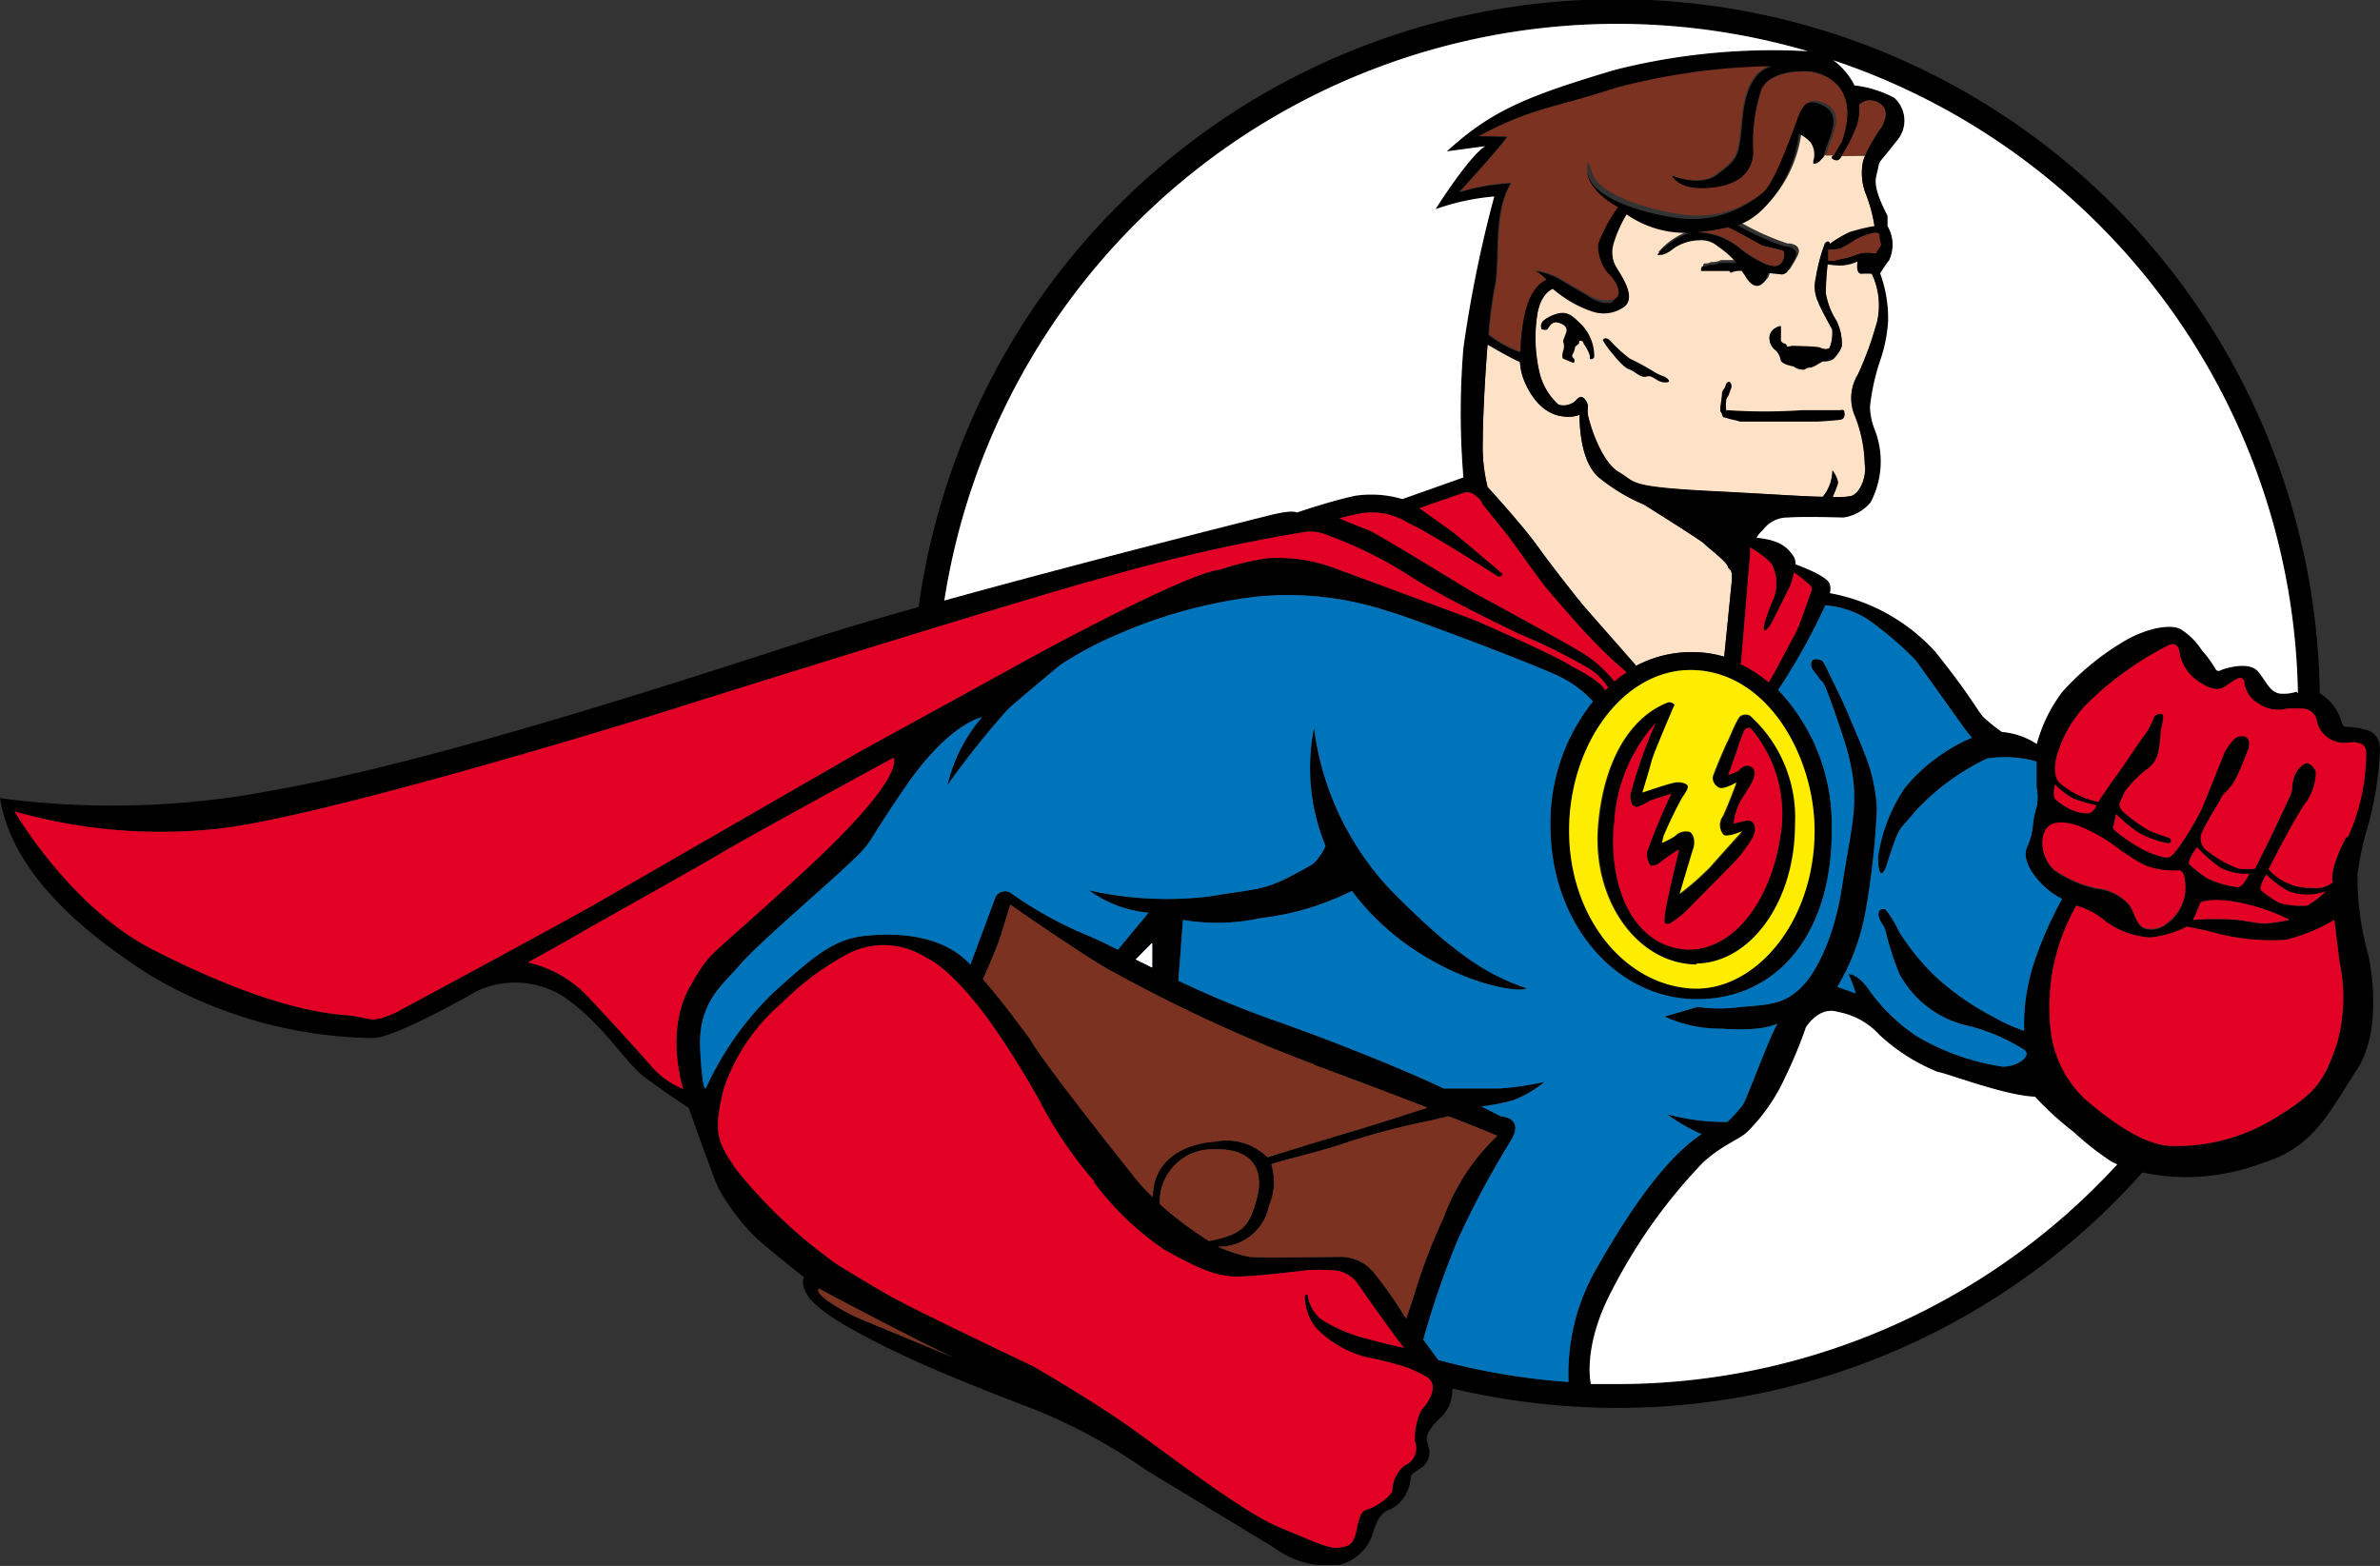
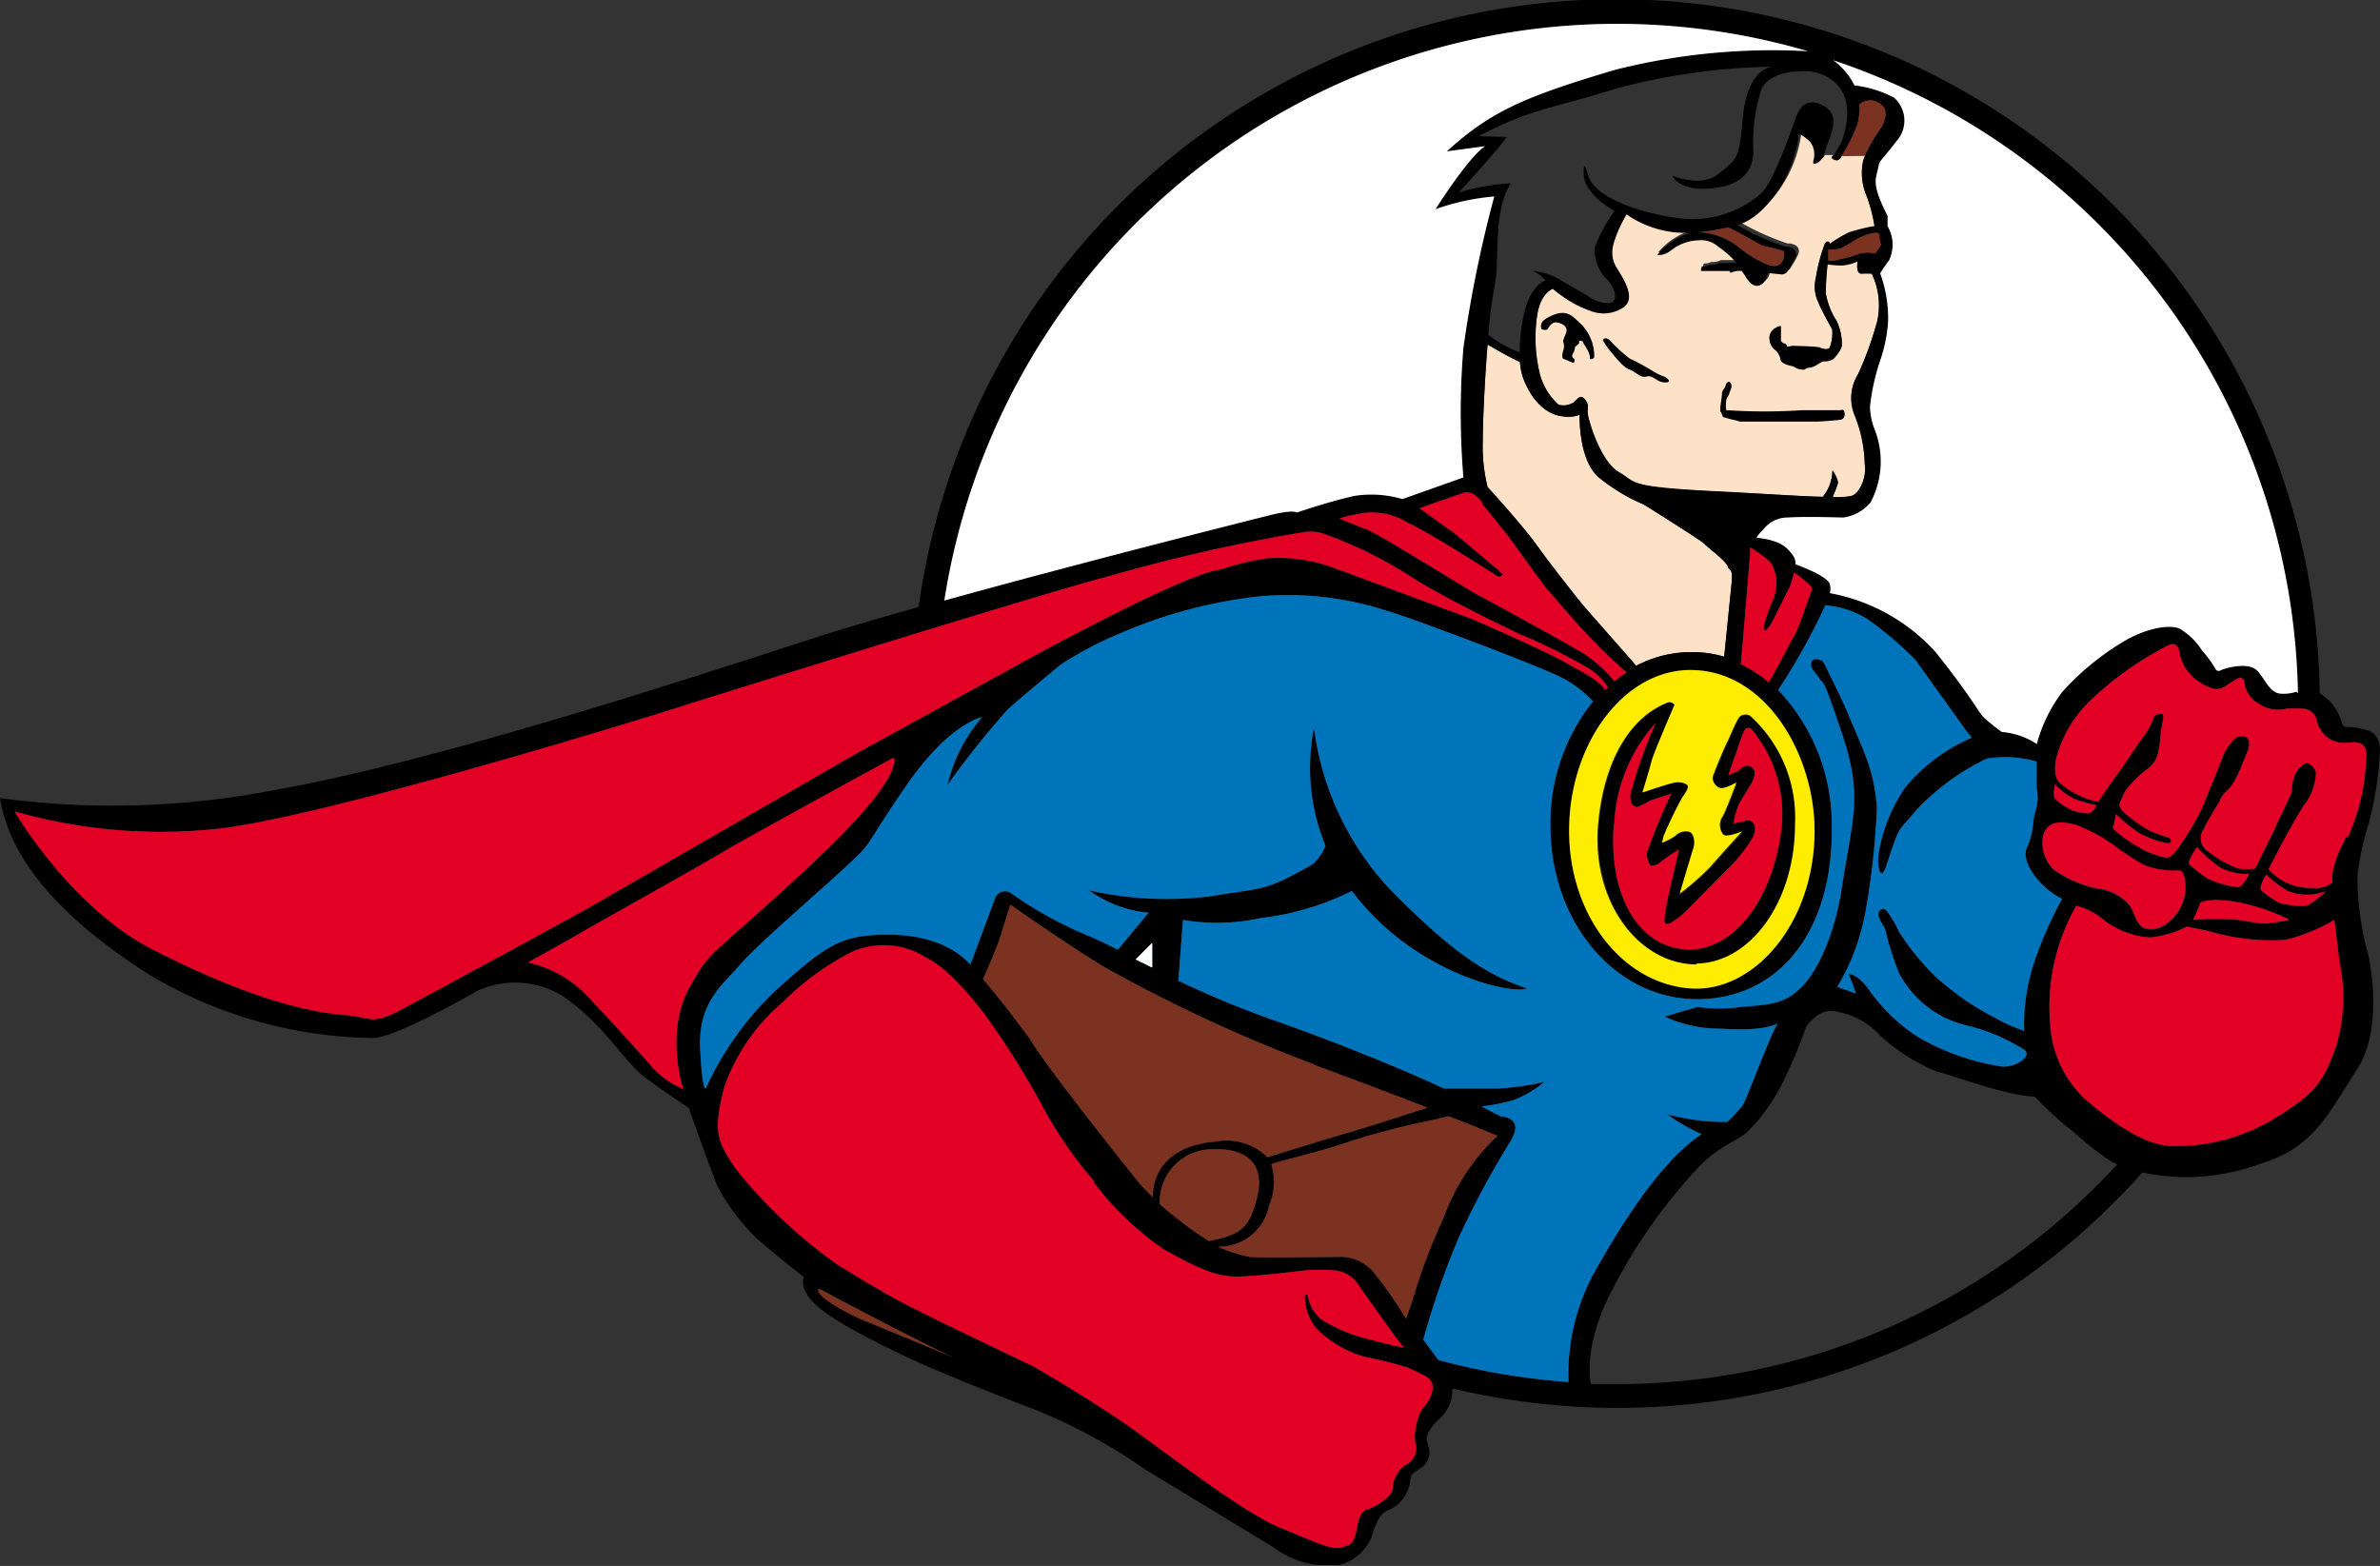
<svg xmlns="http://www.w3.org/2000/svg" width="128.76" height="84.72" viewBox="0 0 128.76 84.72">
  <rect x="0" y="0" width="128.76" height="84.72" fill="#333333" stroke="none" />
  <defs>
    <clipPath id="clip-path">
      <rect width="130.95" height="84.67" fill="none" />
    </clipPath>
  </defs>
  <title>logogramm</title>
  <g id="Ebene_2" data-name="Ebene 2">
    <g id="_1_HeaderBar_Kopie_Kopie" data-name="1 HeaderBar Kopie Kopie">
      <g>
        <path d="M101.53,17.55a4,4,0,0,0-.26-2.73,4.58,4.58,0,0,0-.56,0c-.34,0-.2-.67-.2-.67a2.54,2.54,0,0,1-.84.22,4.64,4.64,0,0,1-.79-.06,15.17,15.17,0,0,0-.1,1.56,4,4,0,0,0,.58,1.5,2.81,2.81,0,0,1,.29,1.31c0,.2-.32.63-.46.75a.89.89,0,0,1-.53.13c-.13,0-.49.31-.71.33a.54.54,0,0,0-.32.11.87.87,0,0,1-.6-.17s-.66-.11-.69-.36a1,1,0,0,0-.25-.49.81.81,0,0,1-.35-.75c.07-.48.61-.57.61-.57v.66a.24.24,0,0,0,.14.27c.18.07.15,0,.17.15s.29,0,.29,0,1.44.05,1.55.1.4.08.49,0a2.2,2.2,0,0,0,.14-1s-.7-1.26-.75-1.47a1.91,1.91,0,0,1-.14-1.29,9.59,9.59,0,0,1,.49-1.87c.21-.27.28,0,.28,0a7.15,7.15,0,0,1,1.05-.62,9.92,9.92,0,0,1,1.36-.33,8.19,8.19,0,0,0-.49-1.8,3.09,3.09,0,0,1-.12-1.76,1.54,1.54,0,0,1,.09-.27l-1.26,0-.08.12c-.09.1-.16.17-.36.06s0-.22,0-.22l-.47,0v0l0,0a.53.53,0,0,1-.48.31l0-.15a1.17,1.17,0,0,0-.14-1,2,2,0,0,0-.64-.47,6.89,6.89,0,0,1-2,4.12,3.52,3.52,0,0,1-1.31.83,14.09,14.09,0,0,0,2.54,1.14c.48,0,.74.25.57.62s-.44.77-.44.77a.47.47,0,0,1-.28.13l-.74-.08-.13.36s-.48.87-1.11-.19c-.07-.12-.13-.19-.19-.28a1.11,1.11,0,0,0-.52.07c-.1.08-.15-.07-.15-.07H92.12s0-.24.11-.25a.61.61,0,0,0,.35-.08,1,1,0,0,0,.53-.1H94a5,5,0,0,0-1-.89,1.36,1.36,0,0,0-1-.34,2.51,2.51,0,0,0-1.42.48c-.55.45-.86.32-.86.32a3.83,3.83,0,0,1,1.79-1.18H91.2a5.59,5.59,0,0,1-3.2-1,6.92,6.92,0,0,0-.77,1.65,1.7,1.7,0,0,0,.22,1.34c.37.64,1,1.53.4,2a1.91,1.91,0,0,1-1.8.26A6,6,0,0,1,84,15.63c-.18.09-.69.37-.85,1.47a8.27,8.27,0,0,0,.16,3.19,3.41,3.41,0,0,0,1,1.62,1,1,0,0,0,.85-.15c.15-.11.34-.47.59-.12s.09.43.15.81.68,2.53,1.68,3.11.36.8,5.51,1.05c2.77.13,4.47.24,5.52.28a2.31,2.31,0,0,0,.52-1.43s.35.49.29.73a6.65,6.65,0,0,1-.28.71,4,4,0,0,0,1-.05c.48-.14.85-1.05.74-1.72a7.54,7.54,0,0,0-.57-2.71,2.44,2.44,0,0,1,.2-2.15,18,18,0,0,0,1-2.73" fill="#fde2c7" />
        <g clip-path="url(#clip-path)">
          <path d="M86.45,25.79a9.93,9.93,0,0,0,2.47,1.5c.36.22,3.19,2,3.3,2.14s1.19.95,1.26,1.22.3,0,.19,1l-.39,3.88a6.07,6.07,0,0,0-1.76-.25,6.39,6.39,0,0,0-3,.74L85.78,32.9c-.29-.33-1.76-2.18-2.59-3.34s-2.71-3.21-2.71-3.21a9.09,9.09,0,0,1-.26-2.53c0-1,.1-3.25.26-5.18h0s1.31.77,1.75.94a3.45,3.45,0,0,0,.18.89c.2.53.83,1.92,2.17,2.06a1.72,1.72,0,0,0,.88-.09s-.08,2.39,1,3.35" fill="#fde2c7" />
          <path d="M128.18,44.42a17.85,17.85,0,0,0,.57-3.71c.09-1.17-.84-1.24-.84-1.24a3.17,3.17,0,0,0-.86-.14c-.35,0-.25-.05-.55-.74a2.62,2.62,0,0,0-1-1.08,38.08,38.08,0,0,0-75.8-4.67c-2.21.62-4.22,1.21-5.75,1.71-7.11,2.3-20.38,6.65-29.13,8.2A46,46,0,0,1,0,43.18c.52,3.22,3.1,6.39,8.12,9.58a24.19,24.19,0,0,0,12.05,3.4c1.24,0,5.65-2.55,5.65-2.55a4.9,4.9,0,0,1,4.59.26c2.19,1.46,3.37,3.58,4.46,4.4s2.39,1.67,2.39,1.67,1.44,4.06,1.61,4.34A11.53,11.53,0,0,0,40.94,67c1.08.95,2.56,2.1,2.56,2.1s-.23.3.2,1c.58.87,2.4,1.9,5,3.15s7.26,3,7.26,3A30.09,30.09,0,0,1,62,79.53l6.93,4.2a4.92,4.92,0,0,0,3.48.95,2.61,2.61,0,0,0,1.78-1.48c.27-.93.52-1.38,1-1.53a2,2,0,0,0,1.08-1.4c.09-.55,0-.45.65-.88a1,1,0,0,0,.33-1.21c0-.22-.37-.46.68-1.48a2,2,0,0,0,.64-1.58,38.79,38.79,0,0,0,8.91,1.05,38,38,0,0,0,28.43-12.74,11.18,11.18,0,0,0,3.24.22,11.91,11.91,0,0,0,3.23-.72c2.83-.87,3.61-2.74,5.13-5.06s.62-6.2.62-6.2a15.66,15.66,0,0,1-.59-4.31,16,16,0,0,1,.65-2.94Zm-3.93-7a2.14,2.14,0,0,1-.79.11c-.63,0-.82-.65-1.3-1.21s-1.78-.17-2-.06-.29-.07-.29-.07a6.06,6.06,0,0,0-.73-1,3.69,3.69,0,0,0-1.08-1.1c-.32-.27-1.41-.31-2.91.47a14.35,14.35,0,0,0-3.57,2.87,8.24,8.24,0,0,0-1.38,2.82,4.08,4.08,0,0,0-1.89-.65,10.21,10.21,0,0,1-.94-.75c-.36-.34-.59-1-2.65-3.58A10.18,10.18,0,0,0,99,32.09a1,1,0,0,0,0-.48c-.12-.41-1.38-.9-1.86-1.08a.75.75,0,0,0-.11-.44c-.32-.45-.67-.86-2-1a1.88,1.88,0,0,1,.35-.42A1.65,1.65,0,0,1,96.74,28c1-.07,2.65,0,3,0a2.35,2.35,0,0,0,1.46-.82,4.72,4.72,0,0,0,.2-4h0a3.56,3.56,0,0,1-.23-1.17,11.59,11.59,0,0,1,.56-2.53,8.07,8.07,0,0,0,.42-2.1,7.11,7.11,0,0,0-.43-2.59,8.54,8.54,0,0,1,.49-.72,2,2,0,0,0-.09-1.84l0-.55c-.89-1.74-.63-2-.52-2.54s0-.2,1-1.5a1.66,1.66,0,0,0-.12-2.35,6,6,0,0,0-2.15-.67,3.75,3.75,0,0,0-1.15-1.36,36.81,36.81,0,0,1,25.14,34.25ZM113,44a2.19,2.19,0,0,1-1.08-.26,3.32,3.32,0,0,1-.75-.53c-.12-.17,0-.77,0-.77a4.46,4.46,0,0,0,1,.76,7,7,0,0,0,1.24.36A.62.62,0,0,1,113,44Zm1.89,2.14a8.22,8.22,0,0,0,1.16.72,4.19,4.19,0,0,0,1.64.28c.27,0,.52-.12.55.92a2.4,2.4,0,0,1-1,1.93,1.33,1.33,0,0,1-1.15.28c-.48-.12-.59-.8-.85-1.23a2.66,2.66,0,0,0-1.79-.94,6.31,6.31,0,0,1-2.31-1,2,2,0,0,1-.6-1.83c.19-.68.72-.91,1.85-.57a9.14,9.14,0,0,1,2.47,1.45ZM81.12,30.88c-.22-.15-2.07-1.75-2.53-2.1L76.8,27.5s1-.37,1.37-.48c0,0,.85-.31.85-.29a.69.69,0,0,1,.79.07c.43.33.38.48.39.48S81.59,29,81.59,29s1.84,2.55,2,2.74,2,2.34,2.49,2.81A22.22,22.22,0,0,0,88,36.37a7.21,7.21,0,0,0-.66.49,7.12,7.12,0,0,0-1.68-1.51c-1.13-.69-5.56-3.09-5.88-3.26s-5.28-3.25-5.81-3.44-1.48-.59-1.48-.59-.25,0,1-.26a3.66,3.66,0,0,1,2.7.5c1,.42,4.79,2.85,4.79,2.85s.15.12.25,0,.08-.11-.15-.26Zm5.33-5.09a9.93,9.93,0,0,0,2.47,1.5c.36.22,3.19,2,3.3,2.14s1.19.95,1.26,1.22.3,0,.19,1l-.39,3.88a6.07,6.07,0,0,0-1.76-.25,6.39,6.39,0,0,0-3,.74L85.78,32.9c-.29-.33-1.76-2.18-2.59-3.34s-2.71-3.21-2.71-3.21a9.09,9.09,0,0,1-.26-2.53c0-1,.1-3.25.26-5.18h0s1.31.77,1.75.94a3.45,3.45,0,0,0,.18.89c.2.53.83,1.92,2.17,2.06a1.72,1.72,0,0,0,.88-.09s-.08,2.39,1,3.35Zm5.07,10.46c4.11.06,6.65,4.69,6.65,8.69,0,5-3.27,8.73-6.64,8.54-3.61-.2-6.64-3.82-6.64-8.54s3-8.75,6.63-8.69Zm2.67-.37.5-6a.7.7,0,0,1,0-.26s1.06.62,1.21,1a2.25,2.25,0,0,1,0,1.88,10.67,10.67,0,0,0-.46,1.3s-.07.36.06.31.34-.39.34-.39,1-2,1-2,.14-.36.22-.75a7,7,0,0,1,.8.64c.09.1.22.15.13.38s-.68,2-.89,2.34-1.27,2.43-1.42,2.58a7.33,7.33,0,0,0-1.55-1Zm7.25-22.17a1.83,1.83,0,0,0-1.08.08,3.9,3.9,0,0,1-.8.22,1.67,1.67,0,0,1-.65.09c0-.12,0-.21,0-.26,0-.27,0-.32,0-.32a4.12,4.12,0,0,0,.62-.06,5.66,5.66,0,0,0,.86-.5,3.77,3.77,0,0,1,1-.36c.18,0,.21.09.22.26a1.78,1.78,0,0,0,.09.4l-.3.46ZM99.65,7.65l-.45.76s-.23.12,0,.22.27,0,.36-.06a9.41,9.41,0,0,0,.94-1.84,3.6,3.6,0,0,0,.11-1.08.87.87,0,0,1,1.08-.06c.68.38.11,1.29.11,1.29a8.2,8.2,0,0,0-1,1.8,3.08,3.08,0,0,0,.12,1.75,8.22,8.22,0,0,1,.49,1.8,9.92,9.92,0,0,0-1.36.33,7.15,7.15,0,0,0-1.05.62s-.07-.27-.28,0a9.59,9.59,0,0,0-.49,1.87,1.91,1.91,0,0,0,.14,1.29c.05.21.75,1.47.75,1.47a2.2,2.2,0,0,1-.14,1c-.09.12-.37.08-.49,0s-1.55-.1-1.55-.1-.27.08-.29,0,0-.08-.17-.15a.23.23,0,0,1-.14-.27v-.66s-.54.09-.61.57a.81.81,0,0,0,.35.75,1,1,0,0,1,.25.49c0,.25.69.36.69.36a.87.87,0,0,0,.6.17.54.54,0,0,1,.32-.11c.23,0,.58-.33.71-.33a.89.89,0,0,0,.53-.13c.13-.12.48-.54.46-.75a2.81,2.81,0,0,0-.29-1.31,4,4,0,0,1-.58-1.5,15.17,15.17,0,0,1,.1-1.56,4.64,4.64,0,0,0,.79.06,2.54,2.54,0,0,0,.84-.22s-.14.66.2.67a4.58,4.58,0,0,1,.56,0,4,4,0,0,1,.26,2.73,18,18,0,0,1-1,2.73,2.44,2.44,0,0,0-.2,2.15,7.54,7.54,0,0,1,.57,2.71c.12.67-.26,1.58-.74,1.72a4,4,0,0,1-1,.05,6.65,6.65,0,0,0,.28-.71c.06-.25-.29-.73-.29-.73a2.31,2.31,0,0,1-.52,1.43c-1.06,0-2.75-.14-5.52-.28-5.15-.25-4.51-.47-5.51-1.05s-1.62-2.73-1.68-3.11.11-.47-.15-.81-.44,0-.59.12a1,1,0,0,1-.85.15,3.41,3.41,0,0,1-1-1.62,8.27,8.27,0,0,1-.16-3.19c.16-1.09.67-1.38.85-1.47a6,6,0,0,0,2.09,1.23,1.91,1.91,0,0,0,1.8-.26c.55-.48,0-1.37-.4-2a1.7,1.7,0,0,1-.22-1.34A6.92,6.92,0,0,1,88,11.6a5.59,5.59,0,0,0,3.2,1h.25a3.83,3.83,0,0,0-1.79,1.18s.32.13.86-.32A2.51,2.51,0,0,1,91.95,13a1.36,1.36,0,0,1,1,.34,5,5,0,0,1,1,.89h-.93a1,1,0,0,1-.53.1.61.61,0,0,1-.35.08c-.14,0-.11.25-.11.25h1.53s.05.15.15.07a1.11,1.11,0,0,1,.52-.07c.06.09.12.17.19.28.63,1.06,1.11.19,1.11.19l.13-.36.74.08a.47.47,0,0,0,.28-.13s.26-.41.44-.77-.09-.6-.57-.62a14.09,14.09,0,0,1-2.54-1.14,3.52,3.52,0,0,0,1.31-.83,6.89,6.89,0,0,0,2-4.12,2,2,0,0,1,.64.47,1.17,1.17,0,0,1,.14,1l0,.15s.43.06.63-.66.92-1.88,0-2.43-1.31,0-1.48.36-1.22,3.68-2,4.36a5.65,5.65,0,0,1-4.45,1.31c-2.08-.27-4.54-1.11-4.88-2.31s-.22.15-.22.15.12.91,1.65,1.77a8.19,8.19,0,0,0-1.08,2,2.33,2.33,0,0,0,.56,1.6c.34.28.89,1.19.27,1.39A1.89,1.89,0,0,1,85.89,16l-1.55-.9a3.53,3.53,0,0,0-1.4-.44,2.22,2.22,0,0,1,.68.51s-.87.23-1.21,2a10.22,10.22,0,0,0-.2,1.89,6.22,6.22,0,0,1-1.69-.94,23.31,23.31,0,0,1,.32-2.53c.34-1.5-.13-4,.89-5.67a11.78,11.78,0,0,0-2.8.49s2.25-2.47,2.59-3L80,7.37c2.94-1.55,4.09-1.51,7.51-2.6a35,35,0,0,1,8.4-1.16h0c-.11,0-1.39.1-1.63,2.82-.19,2.15-.26,2.15-1.34,3-.92.73-2.46.08-2.46.08s.4,1,2.55.62S94.82,8,94.85,8a9.1,9.1,0,0,1,.47-3.23c.55-1,2.2-.93,2.57-.91s2.88.48,1.76,3.76Zm-7.75,4.91a8.86,8.86,0,0,0,1.57-.24c.17,0,1.81,1,1.94,1s.94.22,1.05.26.12.5-.15.72-.73,0-.78,0a6.16,6.16,0,0,1-1.43-.88,3.74,3.74,0,0,0-2.2-.84ZM87.46,1.29A36.78,36.78,0,0,1,97.81,2.77a34.8,34.8,0,0,0-10.41,1C82.52,5.22,80.68,6,78.27,8.19l2.08-.28c-.88.54-2.69,3.41-2.69,3.41a12.75,12.75,0,0,1,3.18-.69,67.54,67.54,0,0,0-1.67,8.2,42.28,42.28,0,0,0,0,7L75.87,27a5.94,5.94,0,0,0-2.54-.18c-1.2.24-3.18.91-3.18.91s-.12-.2-1.6.18c0,0-9.6,2.4-17.46,4.58A36.86,36.86,0,0,1,87.46,1.29ZM21.59,54.7c-1.66.77-1.35.34-3,.21-2.45-.2-5.82-1.24-10.31-3.53S.79,43.9.79,43.9a28.82,28.82,0,0,0,11.15.92c6.11-.73,24.59-6.47,25-6.63,0,0,18.84-5.91,23-7a93.23,93.23,0,0,1,10.6-2.4,2.24,2.24,0,0,1,1.21.14,22.62,22.62,0,0,1,4.72,2.36c1.92,1.2,5.12,2.71,5.7,3A31.33,31.33,0,0,1,86,36.19a3.54,3.54,0,0,1,1,1l-.16.15c-.27-.55-1.82-1.3-1.82-1.3-.77-.55-5.31-2.52-5.31-2.52S74,31.39,72.42,30.82a8.72,8.72,0,0,0-3.82-.62,14,14,0,0,0-2.6.62C64.17,31,56.1,35.4,56.1,35.4L46.5,40.67l-13.88,8c-1.46.87-11,6-11,6ZM37,58.93a4.48,4.48,0,0,1-1.86-1.37s-2.36-2.64-3.58-3.89a6.37,6.37,0,0,0-3-1.6s1.82-1,2.92-1.64,6.35-3.56,7.68-4.36S48.33,41,48.33,41s.84.9-4.76,6.07-5,4.17-6.24,6.3c-1.4,2.46-.36,5.58-.36,5.58ZM47.23,71.63A11.26,11.26,0,0,1,45,70.53c-1-.66-.69-.81-.69-.81s5.47,2.92,7.32,3.74l-4.44-1.82Zm29.69,4.61A3.43,3.43,0,0,0,76.55,78,1,1,0,0,1,76,79.28a1.74,1.74,0,0,0-.67,1.37c-.17.42-1,.91-1.31,1s-.44.17-.62,1.08-.43.9-.93,1-1.3-.29-3.3-1.12-6.38-4.24-8.21-5.52S56.07,74,55.84,73.89s-6.33-3-7.75-3.81-2.78-1.66-2.78-1.66a27,27,0,0,1-5.48-5.15c-1-1.5-1.29-1.93-.65-4.44a10.57,10.57,0,0,1,3.15-4.59A15,15,0,0,1,46,51.54a4.24,4.24,0,0,1,4.1.27c1.55.73,3.43,3.43,3.43,3.43a45.52,45.52,0,0,1,2.76,4.41,22.08,22.08,0,0,0,2.93,4.29l-.06,0A16,16,0,0,0,63,67.62c1.84,1,2.81,1.51,4.2,1.44s3.42-.33,3.42-.33a9.89,9.89,0,0,1,1.53,0,1.67,1.67,0,0,1,1.31.74s2.16,3.08,2.5,3.45c0,0-.92-.19-2-.49a8.24,8.24,0,0,1-2.52-1.08,2.13,2.13,0,0,1-.69-1.25c0-.14-.16,0-.16,0a2.78,2.78,0,0,0,.63,1.77,5.9,5.9,0,0,0,2.59,1.53,22.91,22.91,0,0,1,2.28.57,9.25,9.25,0,0,1,1.09.52c.76.48,0,1.51-.27,1.78ZM71.09,57.61c2.12.78,4.18,1.56,6.14,2.32-.73.23-2.65.86-4,1.26-1.54.45-4.66,1.42-4.66,1.42a3.15,3.15,0,0,0-2.85-.84c-1.92.14-3.35,1.16-3.35,3a10.82,10.82,0,0,1-.8-.84s-5.11-6.37-5.84-7.71l-1.09-1.45s-.77-1-1.46-1.79c0,0,.73-1.65.92-2.24l.56-1.8s2.67,1.89,5,3.33a82.29,82.29,0,0,0,11.47,5.33ZM61.46,51.9l.87-.88v1.32l-.89-.44Zm7.2,13.32A3.22,3.22,0,0,0,68.78,63c.18-.14,2.66-.68,4.26-1.25a39.9,39.9,0,0,1,4.32-1.12l1-.24c1.56.6,2,.79,2.65,1.06a11.47,11.47,0,0,0-2.92,4.46,29.63,29.63,0,0,0-1.48,3.81c-.29.94-.44,1.35-.54,1.62-.12-.18-.22-.33-.29-.46a22.4,22.4,0,0,0-1.52-2.11A2.34,2.34,0,0,0,72.45,68s-4.54.06-4.86,0a8.46,8.46,0,0,1-1.7-.55,2.75,2.75,0,0,0,2.76-2.19Zm-3.25,1.93a21.18,21.18,0,0,1-2.66-2,1.77,1.77,0,0,1,0-.32,2.84,2.84,0,0,1,2.94-2.65c1.85-.06,2.78.88,2.3,2.68-.39,1.46-.73,1.92-2.56,2.28ZM77.83,73.6,77,72.48A45.69,45.69,0,0,1,78.9,67a48.35,48.35,0,0,1,2.84-5.29c.76-1.28-.54-1.31-.54-1.31l-1.06-.54a10.94,10.94,0,0,0,1.71-.33,6,6,0,0,0,1.71-1,15.32,15.32,0,0,1-2.46.36c-.53,0-2.11,0-3,0-1.09-.55-5.25-2.32-9.35-3.75a53.71,53.71,0,0,1-5-2.08L64,49.77a11.09,11.09,0,0,0,4.21-.1,14.79,14.79,0,0,0,4.93-1.47c3.11,4.19,8.13,5.54,9.4,5.31l0-.06c-1.87-.64-3.74-1.65-7.38-5.38a15.66,15.66,0,0,1-4.07-8.69,11.05,11.05,0,0,0,.62,6.38,2.69,2.69,0,0,1-.7,1c-2.63,1.5-2.59,1.24-5.59,1.74a19.22,19.22,0,0,1-6.5-.33,6.45,6.45,0,0,0,3.22,1.21l-1.66,2c-.71-.35-1.27-.62-1.62-.76a21.48,21.48,0,0,1-4.07-2.23.59.59,0,0,0-.93.14l-1.36,3.66c-1.5-1.64-4-1.74-5.68-1.56s-2.69,1-5,3.09a17.1,17.1,0,0,0-3.62,5.13s-.19.46-.32-2.09,1.24-3.49,2.16-4.57,4.34-4,5.81-5.38.74-.74,3.12-4.22,4.16-3.79,4.16-3.79a8.63,8.63,0,0,0-1.87,3.67A48.55,48.55,0,0,1,54.5,38.4c.58-.54,2.88-2.44,2.88-2.44a19.76,19.76,0,0,1,3.21-1.69,26.32,26.32,0,0,1,7.48-2,17.23,17.23,0,0,1,7,.79c1,.26,7.73,2.8,9.21,3.5a5.94,5.94,0,0,1,1.9,1.39,10.52,10.52,0,0,0-2.3,6.72c0,5.18,3.41,9.2,7.61,9.38,4.41.19,7.7-3.29,7.61-9.38a10.57,10.57,0,0,0-2.9-7.34,34.29,34.29,0,0,0,2.55-4.58,5,5,0,0,1,2.27.74,18.58,18.58,0,0,1,2.62,2.23l2.57,3.59s.32.45.48.6a9.53,9.53,0,0,0-3.64,2.72,9,9,0,0,0-1.41,3.51,2.54,2.54,0,0,0,0,.8c.13.72.4-.06.4-.06.79-2.43.62-1.8,1.59-3a12.81,12.81,0,0,1,3.86-2.84,6.24,6.24,0,0,1,2.69.16v1.41a2.45,2.45,0,0,1,0,1.06,4.81,4.81,0,0,0-.2,1,3.64,3.64,0,0,1-.33,1.2c-.29.72.53,1.64.53,1.64a4.14,4.14,0,0,0,1.38,1.12A21.41,21.41,0,0,0,110.07,52a10.76,10.76,0,0,0-.56,3.77,9,9,0,0,1-1.66-.75,14.59,14.59,0,0,1-3.12-2.17,12.91,12.91,0,0,1-2-2.46,5.74,5.74,0,0,0-.7-1.16c-.18-.14-.49,0-.38.38s.31.41.42,1a15.88,15.88,0,0,0,.68,2.06,5.58,5.58,0,0,0,3.78,2.84,10.3,10.3,0,0,1,2.79,1.17c.34.17.47.35.09.69a1.84,1.84,0,0,1-1.05.34,12.9,12.9,0,0,1-4.65-1.64,9.86,9.86,0,0,1-2.62-2.55c-.61-.86-1.08-.82-1.08-.82a8.41,8.41,0,0,1,.39,1.05l-1-.36a12.08,12.08,0,0,0,1.54-4.16,41.52,41.52,0,0,0,.6-5.47,9.24,9.24,0,0,0-.44-2.39c-.29-.85-1-2.46-1-2.46-.39-1-1.19-2.54-1.28-2.76a2.13,2.13,0,0,0-.22-.38c-.09-.08-.56-.24-.61.1s.21.47.44.84.09-.41,1.23,3,.56,4.51,0,8.23-2,5.25-2,5.25c-1,1.14-1.82,1.15-3.46,1.29a8.93,8.93,0,0,1-2.37,0L90.06,55a7.05,7.05,0,0,0,3.05.65c2.37.18,3.08-.29,3.08-.29-.28.27-1.7,4.12-1.89,4.41a8.27,8.27,0,0,1-.85.93,11.8,11.8,0,0,1-3.26-.42,9.49,9.49,0,0,0,1.87,1.08c-1.78,1.18-3.62,3.64-5.62,7.15a11.43,11.43,0,0,0-1.58,6.26,36.78,36.78,0,0,1-7-1.18ZM114.54,63A36.7,36.7,0,0,1,87.46,74.88l-1.39,0s-.5-2,1.17-5.13a29.1,29.1,0,0,1,4.89-6.85c1.09-1,2-1.24,2.46-1.72a10,10,0,0,0,2-2.92,23.9,23.9,0,0,0,1.11-2.68s.71-1.17,1.74-.83A4,4,0,0,1,101.69,56a10.29,10.29,0,0,0,3.16,2c.29,0,3.53,1.25,5.17,1.33h.07a17.08,17.08,0,0,0,2.08,1.9,16.09,16.09,0,0,0,2.05,1.61l.31.15,0,0s.16.11,0,0Zm11.86-6.43c-.72,2.12-1.26,2.65-3.28,3.91A10.2,10.2,0,0,1,117.54,62c-1.47,0-3.28-1.28-4.75-2.55A6.08,6.08,0,0,1,111,56.14,11.07,11.07,0,0,1,112.33,49a4.06,4.06,0,0,1,1.59.85,4.57,4.57,0,0,0,2.39.87,5.46,5.46,0,0,0,2-.59l1.12.23a12.1,12.1,0,0,0,4.21.49,9.65,9.65,0,0,0,2.65-1.08l.28,2.28a9.27,9.27,0,0,1-.16,4.48Zm-2.58-6.79a8.56,8.56,0,0,1-1.28.19c-.31,0-.55-.06-1.44-.19a14,14,0,0,0-2.46,0,7,7,0,0,0,.4-.94s.53-.31,2.12,0a11.26,11.26,0,0,1,2.67.91Zm-1.18-2.43a5.65,5.65,0,0,0,1.19.88,2.87,2.87,0,0,0,2,0,4.49,4.49,0,0,1-1,.77,4.46,4.46,0,0,1-1.5-.14,5.66,5.66,0,0,1-1-.69c-.12-.17.26-.82.26-.82Zm-1.52.66a5.23,5.23,0,0,1-1.68-.47,6.55,6.55,0,0,1-1-.78c-.12-.17.42-.92.42-.92a7.77,7.77,0,0,0,1.26,1.11,3,3,0,0,0,1.56.33s-.28.64-.57.72Zm5.82-2.72c-1,1.91-.73,2.46-.72,2.44a1.42,1.42,0,0,1-1.12.31,3,3,0,0,1-2.36-1s1.15-2.28,1.9-3.45a2.94,2.94,0,0,0,.66-1.76c0-.18-.3-.62-.6-.51a1.3,1.3,0,0,0-.61.85c-.14.39,0,.54-.2.93l-1,2.13L122,47a5.45,5.45,0,0,1-.87,0,6,6,0,0,1-1.68-.94.83.83,0,0,1-.23-1.19c.13-.34.88-1.55.88-1.55a1.18,1.18,0,0,1,.24-.4,2.62,2.62,0,0,0,.6-.76c.25-.44.72-1.69.72-1.69.16-.89-.63-.63-.75-.52a3.19,3.19,0,0,0-.59.82c-.11.3-.89,2.24-1.21,3a15.54,15.54,0,0,1-1.19,2s-.37.53-.55.6a.68.68,0,0,1-.34,0,4.91,4.91,0,0,1-1-.36,8.89,8.89,0,0,1-1.52-1c-.32-.26-.16-.34-.16-.34l.13-.62a8.59,8.59,0,0,0,1.22,1,5.4,5.4,0,0,0,1.55.57c.39,0,.12-.29.12-.29a9.13,9.13,0,0,1-1.1-.4,8.6,8.6,0,0,1-1.39-1c-.29-.29-.2-.49-.2-.49s.11-.26.29-.63a6.12,6.12,0,0,1,1.14-1.16,1.52,1.52,0,0,0,.63-.85,6.43,6.43,0,0,0,.16-1.27s.21-.8.1-.88-.46,0-.5.22A3.77,3.77,0,0,1,116,39.8c-.26.31-1.17,1.73-1.48,2.13s-1,1.45-1,1.45a4.58,4.58,0,0,1-2.06-1C111,42,111.25,41,111.25,41a6.66,6.66,0,0,1,1.95-3.2,17.69,17.69,0,0,1,4-2.83s.55-.39.7.24a2.34,2.34,0,0,0,1,1.63c.68.45,1.09.58,1.54.26a4.78,4.78,0,0,1,.62-.39.24.24,0,0,1,.35.12,1.51,1.51,0,0,0,.79,1.24,1.84,1.84,0,0,0,1.5.27,7.56,7.56,0,0,1,.86,0,.79.79,0,0,1,.78.65,1.5,1.5,0,0,0,1.51,1.2c.72-.07.68,0,.68,0s.46,0,.48.51a11,11,0,0,1-1,4.61" />
        </g>
        <path d="M90.09,20.39a2.89,2.89,0,0,1-.55-.24,12.43,12.43,0,0,0-1.37-.75,8.41,8.41,0,0,1-1.09-1c-.26-.22-.37,0-.37,0a4.26,4.26,0,0,0,.56.77s.53.7.88.82.6.48.94.38.53.32,1,.32,0-.29,0-.29" />
        <path d="M83.62,17.27a.41.41,0,0,0-.22.54s.24.09.32,0,.21-.42.53-.36.6.25.47.58-.17.41-.14.49a.72.72,0,0,1,0,.43c-.06.15-.09.42,0,.46s.55.23.55.23a.18.18,0,0,0,0-.26c-.16-.1,0-.3,0-.3a1.4,1.4,0,0,0,.09-.32s.21-.18.21-.18l0-.13s.18-.05.21.06.43.6.37.89c0,0,.13.11.24-.08a2.46,2.46,0,0,0-.68-1.75c-.53-.49-.84-1-2-.29" />
        <path d="M93.4,22.25a2,2,0,0,1,0-.66l.12-.21.12-.33a.34.34,0,0,0,0-.31c-.1-.19-.24,0-.24,0L93.3,21a.48.48,0,0,0-.14.28c0,.14-.09.74-.09.74l0,.25c.09,0,.09.34.21.31l.35.1.31.07.19.06.49,0,3.72,0s1.2-.07,1.3-.12a.29.29,0,0,0,.14-.15.48.48,0,0,0,0-.25c0-.17-.22-.1-.22-.1l-1.48,0h-.55a30.12,30.12,0,0,1-4.11,0" />
        <path d="M91.8,52.17c3,0,5.35-3.36,5.35-7.51a7.43,7.43,0,0,0-2.43-5.9.51.51,0,0,0-.5,0c-.17,0-.64,1.27-.73,1.4s-.78,1.81-.8,1.95a.62.62,0,0,0,.37.55c.27.1.92-.29.92-.29s-.51,1.39-.75,1.84a.81.81,0,0,0,.06,1c.21.14,1-.2,1-.2s-1.22,1.34-1.7,1.9a14.87,14.87,0,0,1-1.68,1.48s.64-2.17.74-2.46,0-.78-.21-.89a.8.8,0,0,0-.77.19,4.28,4.28,0,0,1-.71.37l.09-.37a22.76,22.76,0,0,1,1-2.07c.24-.34.35-.54.31-.64s-.35-.25-.72-.18-1.74.54-1.74.54.38-1.22.49-1.67,1.25-3.08,1.25-3.08a.36.36,0,0,0-.35-.13c-2.1.8-3.51,3.25-3.79,6.67-.33,4.13,2.21,7.54,5.35,7.51Zm-4.47-7.59a8.75,8.75,0,0,1,2.24-5.46A26.25,26.25,0,0,0,88.2,43c0,.68.26.6.32.66s.79-.36.79-.36l1.11-.36a32.7,32.7,0,0,0-1.31,3.15,1,1,0,0,0,.2.75.77.77,0,0,0,.53-.2,8.44,8.44,0,0,1,1-.68s-.58,2.39-.72,3.21-.07.86.2.8a4.61,4.61,0,0,0,1-.78l2.41-2.44a7.78,7.78,0,0,0,1.08-1.41c.34-.65,0-1-.3-.95l-.72.17a3.35,3.35,0,0,1,.41-1.28c.36-.59,1-1.4.61-1.74s-.77.18-.77.18l-.54.21L94,40.52s.34-1.11.48-1.12.15-.08.31.09a7.17,7.17,0,0,1,1.51,5.88c-.56,3.49-2.6,6.1-5.06,6-2.79-.17-4.22-3.22-3.93-6.75" />
        <path d="M113,44a2.19,2.19,0,0,1-1.08-.26,3.32,3.32,0,0,1-.75-.53c-.12-.17,0-.77,0-.77a4.46,4.46,0,0,0,1,.76,7,7,0,0,0,1.24.36A.62.62,0,0,1,113,44" fill="#e20025" />
        <path d="M114.88,46.09a8.22,8.22,0,0,0,1.16.72,4.19,4.19,0,0,0,1.64.28c.27,0,.52-.12.55.92a2.4,2.4,0,0,1-1,1.93,1.33,1.33,0,0,1-1.15.28c-.48-.12-.59-.8-.85-1.23a2.66,2.66,0,0,0-1.79-.94,6.31,6.31,0,0,1-2.31-1,2,2,0,0,1-.6-1.83c.19-.68.72-.91,1.85-.57a9.14,9.14,0,0,1,2.47,1.45" fill="#e20025" />
        <path d="M81.12,30.88c-.22-.15-2.07-1.75-2.53-2.1L76.8,27.5s1-.37,1.37-.48c0,0,.85-.31.85-.29a.69.69,0,0,1,.79.07c.43.33.38.48.39.48S81.59,29,81.59,29s1.84,2.55,2,2.74,2,2.34,2.49,2.81A22.22,22.22,0,0,0,88,36.37a7.21,7.21,0,0,0-.66.49,7.12,7.12,0,0,0-1.68-1.51c-1.13-.69-5.56-3.09-5.88-3.26s-5.28-3.25-5.81-3.44-1.48-.59-1.48-.59-.25,0,1-.26a3.66,3.66,0,0,1,2.7.5c1,.42,4.79,2.85,4.79,2.85s.15.12.25,0,.08-.11-.15-.26" fill="#e20025" />
        <path d="M94.19,35.88l.5-6a.7.7,0,0,1,0-.26s1.06.62,1.21,1a2.25,2.25,0,0,1,0,1.88,10.67,10.67,0,0,0-.46,1.3s-.07.36.06.31.34-.39.34-.39,1-2,1-2,.14-.36.22-.75a7,7,0,0,1,.8.64c.09.1.22.15.13.38s-.68,2-.89,2.34-1.27,2.43-1.42,2.58a7.33,7.33,0,0,0-1.55-1" fill="#e20025" />
        <path d="M21.59,54.7c-1.66.77-1.35.34-3,.21-2.45-.2-5.82-1.24-10.31-3.53S.79,43.9.79,43.9a28.82,28.82,0,0,0,11.15.92c6.11-.73,24.59-6.47,25-6.63,0,0,18.84-5.91,23-7a93.23,93.23,0,0,1,10.6-2.4,2.24,2.24,0,0,1,1.21.14,22.62,22.62,0,0,1,4.72,2.36c1.92,1.2,5.12,2.71,5.7,3A31.33,31.33,0,0,1,86,36.19a3.54,3.54,0,0,1,1,1l-.16.15c-.27-.55-1.82-1.3-1.82-1.3-.77-.55-5.31-2.52-5.31-2.52S74,31.39,72.42,30.82a8.72,8.72,0,0,0-3.82-.62,14,14,0,0,0-2.6.62C64.17,31,56.1,35.4,56.1,35.4L46.5,40.67l-13.88,8c-1.46.87-11,6-11,6" fill="#e20025" />
        <path d="M37,58.93a4.48,4.48,0,0,1-1.86-1.37s-2.36-2.64-3.58-3.89a6.37,6.37,0,0,0-3-1.6s1.82-1,2.92-1.64,6.35-3.56,7.68-4.36S48.33,41,48.33,41s.84.9-4.76,6.07-5,4.17-6.24,6.3c-1.4,2.46-.36,5.58-.36,5.58" fill="#e20025" />
        <path d="M76.92,76.24A3.43,3.43,0,0,0,76.55,78,1,1,0,0,1,76,79.28a1.74,1.74,0,0,0-.67,1.37c-.17.42-1,.91-1.31,1s-.44.17-.62,1.08-.43.9-.93,1-1.3-.29-3.3-1.12-6.38-4.24-8.21-5.52S56.07,74,55.84,73.89s-6.33-3-7.75-3.81-2.78-1.66-2.78-1.66a27,27,0,0,1-5.48-5.15c-1-1.5-1.29-1.93-.65-4.44a10.57,10.57,0,0,1,3.15-4.59A15,15,0,0,1,46,51.54a4.24,4.24,0,0,1,4.1.27c1.55.73,3.43,3.43,3.43,3.43a45.52,45.52,0,0,1,2.76,4.41,22.08,22.08,0,0,0,2.93,4.29l-.06,0A16,16,0,0,0,63,67.62c1.84,1,2.81,1.51,4.2,1.44s3.42-.33,3.42-.33a9.89,9.89,0,0,1,1.53,0,1.67,1.67,0,0,1,1.31.74s2.16,3.08,2.5,3.45c0,0-.92-.19-2-.49a8.24,8.24,0,0,1-2.52-1.08,2.13,2.13,0,0,1-.69-1.25c0-.14-.16,0-.16,0a2.78,2.78,0,0,0,.63,1.77,5.9,5.9,0,0,0,2.59,1.53,22.91,22.91,0,0,1,2.28.57,9.25,9.25,0,0,1,1.09.52c.76.48,0,1.51-.27,1.78" fill="#e20025" />
        <path d="M126.39,56.56c-.72,2.12-1.26,2.65-3.28,3.91A10.2,10.2,0,0,1,117.54,62c-1.47,0-3.28-1.28-4.75-2.55A6.08,6.08,0,0,1,111,56.14,11.07,11.07,0,0,1,112.33,49a4.06,4.06,0,0,1,1.59.85,4.57,4.57,0,0,0,2.39.87,5.46,5.46,0,0,0,2-.59l1.12.23a12.1,12.1,0,0,0,4.21.49,9.65,9.65,0,0,0,2.65-1.08l.28,2.28a9.27,9.27,0,0,1-.16,4.48" fill="#e20025" />
        <path d="M123.82,49.77a8.56,8.56,0,0,1-1.28.19c-.31,0-.55-.06-1.44-.19a14,14,0,0,0-2.46,0,7,7,0,0,0,.4-.94s.53-.31,2.12,0a11.26,11.26,0,0,1,2.67.91" fill="#e20025" />
        <path d="M122.63,47.34a5.65,5.65,0,0,0,1.19.88,2.87,2.87,0,0,0,2,0,4.49,4.49,0,0,1-1,.77,4.46,4.46,0,0,1-1.5-.14,5.66,5.66,0,0,1-1-.69c-.12-.17.26-.82.26-.82" fill="#e20025" />
        <path d="M121.12,48a5.23,5.23,0,0,1-1.68-.47,6.55,6.55,0,0,1-1-.78c-.12-.17.42-.92.42-.92a7.77,7.77,0,0,0,1.26,1.11,3,3,0,0,0,1.56.33s-.28.64-.57.72" fill="#e20025" />
        <path d="M126.93,45.28c-1,1.91-.73,2.46-.72,2.44a1.42,1.42,0,0,1-1.12.31,3,3,0,0,1-2.36-1s1.15-2.28,1.9-3.45a2.94,2.94,0,0,0,.66-1.76c0-.18-.3-.62-.6-.51a1.3,1.3,0,0,0-.61.85c-.14.39,0,.54-.2.93l-1,2.13L122,47a5.45,5.45,0,0,1-.87,0,6,6,0,0,1-1.68-.94.83.83,0,0,1-.23-1.19c.13-.34.88-1.55.88-1.55a1.18,1.18,0,0,1,.24-.4,2.62,2.62,0,0,0,.6-.76c.25-.44.72-1.69.72-1.69.16-.89-.63-.63-.75-.52a3.19,3.19,0,0,0-.59.82c-.11.3-.89,2.24-1.21,3a15.54,15.54,0,0,1-1.19,2s-.37.53-.55.6a.68.68,0,0,1-.34,0,4.91,4.91,0,0,1-1-.36,8.89,8.89,0,0,1-1.52-1c-.32-.26-.16-.34-.16-.34l.13-.62a8.59,8.59,0,0,0,1.22,1,5.4,5.4,0,0,0,1.55.57c.39,0,.12-.29.12-.29a9.13,9.13,0,0,1-1.1-.4,8.6,8.6,0,0,1-1.39-1c-.29-.29-.2-.49-.2-.49s.11-.26.29-.63a6.12,6.12,0,0,1,1.14-1.16,1.52,1.52,0,0,0,.63-.85,6.43,6.43,0,0,0,.16-1.27s.21-.8.1-.88-.46,0-.5.22A3.77,3.77,0,0,1,116,39.8c-.26.31-1.17,1.73-1.48,2.13s-1,1.45-1,1.45a4.58,4.58,0,0,1-2.06-1C111,42,111.25,41,111.25,41a6.66,6.66,0,0,1,1.95-3.2,17.69,17.69,0,0,1,4-2.83s.55-.39.7.24a2.34,2.34,0,0,0,1,1.63c.68.45,1.09.58,1.54.26a4.78,4.78,0,0,1,.62-.39.24.24,0,0,1,.35.12,1.51,1.51,0,0,0,.79,1.24,1.84,1.84,0,0,0,1.5.27,7.56,7.56,0,0,1,.86,0,.79.79,0,0,1,.78.65,1.5,1.5,0,0,0,1.51,1.2c.72-.07.68,0,.68,0s.46,0,.48.51a11,11,0,0,1-1,4.61" fill="#e20025" />
        <path d="M87.33,44.58a8.75,8.75,0,0,1,2.24-5.46A26.25,26.25,0,0,0,88.2,43c0,.68.26.6.32.66s.79-.36.79-.36l1.11-.36a32.7,32.7,0,0,0-1.31,3.15,1,1,0,0,0,.2.75.77.77,0,0,0,.53-.2,8.44,8.44,0,0,1,1-.68s-.58,2.39-.72,3.21-.07.86.2.8a4.61,4.61,0,0,0,1-.78l2.41-2.44a7.78,7.78,0,0,0,1.08-1.41c.34-.65,0-1-.3-.95l-.72.17a3.35,3.35,0,0,1,.41-1.28c.36-.59,1-1.4.61-1.74s-.77.18-.77.18l-.54.21L94,40.52s.34-1.11.48-1.12.15-.08.31.09a7.17,7.17,0,0,1,1.51,5.88c-.56,3.49-2.6,6.1-5.06,6-2.79-.17-4.22-3.22-3.93-6.75" fill="#e20025" />
        <path d="M91.52,36.25c-3.67-.05-6.63,4-6.63,8.69s3,8.34,6.64,8.54c3.37.19,6.64-3.54,6.64-8.54,0-4-2.54-8.64-6.65-8.69Zm.28,15.93c-3.14,0-5.69-3.37-5.35-7.51.28-3.42,1.69-5.87,3.79-6.67a.36.36,0,0,1,.35.13s-1.14,2.63-1.25,3.08-.49,1.67-.49,1.67,1.36-.47,1.74-.54.69.08.72.18-.07.3-.31.64a22.76,22.76,0,0,0-1,2.07l-.09.37a4.28,4.28,0,0,0,.71-.37A.8.8,0,0,1,91.4,45c.26.11.31.59.21.89s-.74,2.46-.74,2.46a14.87,14.87,0,0,0,1.68-1.48c.48-.56,1.7-1.9,1.7-1.9s-.74.33-1,.2a.81.81,0,0,1-.06-1c.24-.45.75-1.84.75-1.84s-.66.39-.92.29a.62.62,0,0,1-.37-.55c0-.14.72-1.82.8-1.95s.55-1.35.73-1.4a.51.51,0,0,1,.5,0,7.43,7.43,0,0,1,2.43,5.9c0,4.15-2.4,7.48-5.35,7.51" fill="#ffed00" />
        <path d="M61.46,51.9l.87-.88v1.32l-.89-.44" fill="#006bb1" />
        <path d="M77.83,73.6,77,72.48A45.69,45.69,0,0,1,78.9,67a48.35,48.35,0,0,1,2.84-5.29c.76-1.28-.54-1.31-.54-1.31l-1.06-.54a10.94,10.94,0,0,0,1.71-.33,6,6,0,0,0,1.71-1,15.32,15.32,0,0,1-2.46.36c-.53,0-2.11,0-3,0-1.09-.55-5.25-2.32-9.35-3.75a53.71,53.71,0,0,1-5-2.08L64,49.77a11.09,11.09,0,0,0,4.21-.1,14.79,14.79,0,0,0,4.93-1.47c3.11,4.19,8.13,5.54,9.4,5.31l0-.06c-1.87-.64-3.74-1.65-7.38-5.38a15.66,15.66,0,0,1-4.07-8.69,11.05,11.05,0,0,0,.62,6.38,2.69,2.69,0,0,1-.7,1c-2.63,1.5-2.59,1.24-5.59,1.74a19.22,19.22,0,0,1-6.5-.33,6.45,6.45,0,0,0,3.22,1.21l-1.66,2c-.71-.35-1.27-.62-1.62-.76a21.48,21.48,0,0,1-4.07-2.23.59.59,0,0,0-.93.14l-1.36,3.66c-1.5-1.64-4-1.74-5.68-1.56s-2.69,1-5,3.09a17.1,17.1,0,0,0-3.62,5.13s-.19.46-.32-2.09,1.24-3.49,2.16-4.57,4.34-4,5.81-5.38.74-.74,3.12-4.22,4.16-3.79,4.16-3.79a8.63,8.63,0,0,0-1.87,3.67A48.55,48.55,0,0,1,54.5,38.4c.58-.54,2.88-2.44,2.88-2.44a19.76,19.76,0,0,1,3.21-1.69,26.32,26.32,0,0,1,7.48-2,17.23,17.23,0,0,1,7,.79c1,.26,7.73,2.8,9.21,3.5a5.94,5.94,0,0,1,1.9,1.39,10.52,10.52,0,0,0-2.3,6.72c0,5.18,3.41,9.2,7.61,9.38,4.41.19,7.7-3.29,7.61-9.38a10.57,10.57,0,0,0-2.9-7.34,34.29,34.29,0,0,0,2.55-4.58,5,5,0,0,1,2.27.74,18.58,18.58,0,0,1,2.62,2.23l2.57,3.59s.32.45.48.6a9.53,9.53,0,0,0-3.64,2.72,9,9,0,0,0-1.41,3.51,2.54,2.54,0,0,0,0,.8c.13.72.4-.06.4-.06.79-2.43.62-1.8,1.59-3a12.81,12.81,0,0,1,3.86-2.84,6.24,6.24,0,0,1,2.69.16v1.41a2.45,2.45,0,0,1,0,1.06,4.81,4.81,0,0,0-.2,1,3.64,3.64,0,0,1-.33,1.2c-.29.72.53,1.64.53,1.64a4.14,4.14,0,0,0,1.38,1.12A21.41,21.41,0,0,0,110.07,52a10.76,10.76,0,0,0-.56,3.77,9,9,0,0,1-1.66-.75,14.59,14.59,0,0,1-3.12-2.17,12.91,12.91,0,0,1-2-2.46,5.74,5.74,0,0,0-.7-1.16c-.18-.14-.49,0-.38.38s.31.41.42,1a15.88,15.88,0,0,0,.68,2.06,5.58,5.58,0,0,0,3.78,2.84,10.3,10.3,0,0,1,2.79,1.17c.34.17.47.35.09.69a1.84,1.84,0,0,1-1.05.34,12.9,12.9,0,0,1-4.65-1.64,9.86,9.86,0,0,1-2.62-2.55c-.61-.86-1.08-.82-1.08-.82a8.41,8.41,0,0,1,.39,1.05l-1-.36a12.08,12.08,0,0,0,1.54-4.16,41.52,41.52,0,0,0,.6-5.47,9.24,9.24,0,0,0-.44-2.39c-.29-.85-1-2.46-1-2.46-.39-1-1.19-2.54-1.28-2.76a2.13,2.13,0,0,0-.22-.38c-.09-.08-.56-.24-.61.1s.21.47.44.84.09-.41,1.23,3,.56,4.51,0,8.23-2,5.25-2,5.25c-1,1.14-1.82,1.15-3.46,1.29a8.93,8.93,0,0,1-2.37,0L90.06,55a7.05,7.05,0,0,0,3.05.65c2.37.18,3.08-.29,3.08-.29-.28.27-1.7,4.12-1.89,4.41a8.27,8.27,0,0,1-.85.93,11.8,11.8,0,0,1-3.26-.42,9.49,9.49,0,0,0,1.87,1.08c-1.78,1.18-3.62,3.64-5.62,7.15a11.43,11.43,0,0,0-1.58,6.26,36.78,36.78,0,0,1-7-1.18" fill="#0074bb" />
        <path d="M47.23,71.63A11.26,11.26,0,0,1,45,70.53c-1-.66-.69-.81-.69-.81s5.47,2.92,7.32,3.74" fill="#7c3221" />
        <path d="M100.88,8.41a11.54,11.54,0,0,1,.9-1.53s.57-.92-.11-1.29a.87.87,0,0,0-1.08.06,3.5,3.5,0,0,1-.11,1.08,9.33,9.33,0,0,1-.86,1.72" fill="#7c3221" />
-         <path d="M99.2,8.41l.45-.76c1.13-3.28-1.38-3.73-1.76-3.76s-2-.08-2.57.91A9.1,9.1,0,0,0,94.85,8s.28,1.73-1.88,2.1-2.55-.62-2.55-.62,1.55.65,2.46-.08c1.08-.86,1.15-.86,1.34-3,.24-2.73,1.52-2.82,1.63-2.82a35,35,0,0,0-8.4,1.16C84,5.87,82.89,5.82,80,7.37l1.57,0c-.34.55-2.59,3-2.59,3a11.78,11.78,0,0,1,2.8-.49c-1,1.64-.55,4.17-.89,5.67a23.31,23.31,0,0,0-.32,2.53,6.22,6.22,0,0,0,1.69.94,10.22,10.22,0,0,1,.2-1.89c.34-1.75,1.21-2,1.21-2a2.22,2.22,0,0,0-.68-.51,3.53,3.53,0,0,1,1.4.44l1.55.9a1.89,1.89,0,0,0,1.35.24c.62-.2.07-1.11-.27-1.39a2.33,2.33,0,0,1-.56-1.6,8.19,8.19,0,0,1,1.08-2c-1.54-.85-1.65-1.77-1.65-1.77s-.12-1.34.22-.15,2.8,2,4.88,2.31A5.65,5.65,0,0,0,95.4,10.4c.75-.68,1.81-4,2-4.36s.56-.91,1.48-.36.2,1.71,0,2.43a1.33,1.33,0,0,1-.12.31" fill="#7c3221" />
        <path d="M101.43,12.6a3.77,3.77,0,0,0-1,.36,5.66,5.66,0,0,1-.86.5,4.12,4.12,0,0,1-.62.06s0,.05,0,.32c0,.05,0,.15,0,.26a1.67,1.67,0,0,0,.65-.09,3.9,3.9,0,0,0,.8-.22,1.83,1.83,0,0,1,1.08-.08l.3-.46a1.78,1.78,0,0,1-.09-.4c0-.17,0-.26-.22-.26" fill="#7c3221" />
        <path d="M95.52,14.28c.05,0,.51.24.78,0s.26-.68.15-.72-.93-.23-1.05-.26-1.77-1-1.94-1a8.86,8.86,0,0,1-1.57.24,3.74,3.74,0,0,1,2.2.84,6.16,6.16,0,0,0,1.43.88" fill="#7c3221" />
        <path d="M71.09,57.61c2.12.78,4.18,1.56,6.14,2.32-.73.23-2.65.86-4,1.26-1.54.45-4.66,1.42-4.66,1.42a3.15,3.15,0,0,0-2.85-.84c-1.92.14-3.35,1.16-3.35,3a10.82,10.82,0,0,1-.8-.84s-5.11-6.37-5.84-7.71l-1.09-1.45s-.77-1-1.46-1.79c0,0,.73-1.65.92-2.24l.56-1.8s2.67,1.89,5,3.33a82.29,82.29,0,0,0,11.47,5.33" fill="#7c3221" />
        <path d="M68.66,65.22A3.22,3.22,0,0,0,68.78,63c.18-.14,2.66-.68,4.26-1.25a39.9,39.9,0,0,1,4.32-1.12l1-.24c1.56.6,2,.79,2.65,1.06a11.47,11.47,0,0,0-2.92,4.46,29.63,29.63,0,0,0-1.48,3.81c-.29.94-.44,1.35-.54,1.62-.12-.18-.22-.33-.29-.46a22.4,22.4,0,0,0-1.52-2.11A2.34,2.34,0,0,0,72.45,68s-4.54.06-4.86,0a8.46,8.46,0,0,1-1.7-.55,2.75,2.75,0,0,0,2.76-2.19" fill="#7c3221" />
        <path d="M65.41,67.15a20.84,20.84,0,0,1-2.66-2,1.77,1.77,0,0,1,0-.32,2.84,2.84,0,0,1,2.94-2.65c1.85-.06,2.78.88,2.3,2.68-.39,1.46-.73,1.92-2.56,2.28" fill="#7c3221" />
        <path d="M124.24,37.42a2.14,2.14,0,0,1-.79.11c-.63,0-.82-.65-1.3-1.21s-1.78-.17-2-.06-.29-.07-.29-.07a6.06,6.06,0,0,0-.73-1,3.69,3.69,0,0,0-1.08-1.1c-.32-.27-1.41-.31-2.91.47a14.35,14.35,0,0,0-3.57,2.87,8.24,8.24,0,0,0-1.38,2.82,4.08,4.08,0,0,0-1.89-.65,10.21,10.21,0,0,1-.94-.75c-.36-.34-.59-1-2.65-3.58A10.18,10.18,0,0,0,99,32.09a1,1,0,0,0,0-.48c-.12-.41-1.38-.9-1.86-1.08a.75.75,0,0,0-.11-.44c-.32-.45-.67-.86-2-1a1.88,1.88,0,0,1,.35-.42A1.65,1.65,0,0,1,96.74,28c1-.07,2.65,0,3,0a2.35,2.35,0,0,0,1.46-.82,4.72,4.72,0,0,0,.2-4h0a3.56,3.56,0,0,1-.23-1.17,11.59,11.59,0,0,1,.56-2.53,8.07,8.07,0,0,0,.42-2.1,7.11,7.11,0,0,0-.43-2.59,8.54,8.54,0,0,1,.49-.72,2,2,0,0,0-.09-1.84l0-.55c-.89-1.74-.63-2-.52-2.54s0-.2,1-1.5a1.66,1.66,0,0,0-.12-2.35,6,6,0,0,0-2.15-.67,3.75,3.75,0,0,0-1.15-1.36,36.81,36.81,0,0,1,25.14,34.25" fill="#fff" />
        <path d="M101.44,13.71a1.83,1.83,0,0,0-1.08.08,3.9,3.9,0,0,1-.8.22,1.67,1.67,0,0,1-.65.09c0-.12,0-.21,0-.26,0-.27,0-.32,0-.32a4.12,4.12,0,0,0,.62-.06,5.66,5.66,0,0,0,.86-.5,3.77,3.77,0,0,1,1-.36c.18,0,.21.09.22.26a1.78,1.78,0,0,0,.09.4" fill="#7c3221" />
        <path d="M87.46,1.29A36.78,36.78,0,0,1,97.81,2.77a34.8,34.8,0,0,0-10.41,1C82.52,5.22,80.68,6,78.27,8.19l2.08-.28c-.88.54-2.69,3.41-2.69,3.41a12.75,12.75,0,0,1,3.18-.69,67.54,67.54,0,0,0-1.67,8.2,42.28,42.28,0,0,0,0,7L75.87,27a5.94,5.94,0,0,0-2.54-.18c-1.2.24-3.18.91-3.18.91s-.12-.2-1.6.18c0,0-9.6,2.4-17.46,4.58A36.86,36.86,0,0,1,87.46,1.29" fill="#fff" />
        <path d="M61.46,51.9l.87-.88v1.32l-.89-.44" fill="#fff" />
-         <path d="M114.54,63A36.7,36.7,0,0,1,87.46,74.88l-1.39,0s-.5-2,1.17-5.13a29.1,29.1,0,0,1,4.89-6.85c1.09-1,2-1.24,2.46-1.72a10,10,0,0,0,2-2.92,23.9,23.9,0,0,0,1.11-2.68s.71-1.17,1.74-.83A4,4,0,0,1,101.69,56a10.29,10.29,0,0,0,3.16,2c.29,0,3.53,1.25,5.17,1.33h.07a17.08,17.08,0,0,0,2.08,1.9,16.09,16.09,0,0,0,2.05,1.61l.31.15,0,0s.16.11,0,0" fill="#fff" />
        <path d="M61.46,51.9l.87-.88v1.32l-.89-.44" fill="#fff" />
      </g>
    </g>
  </g>
</svg>